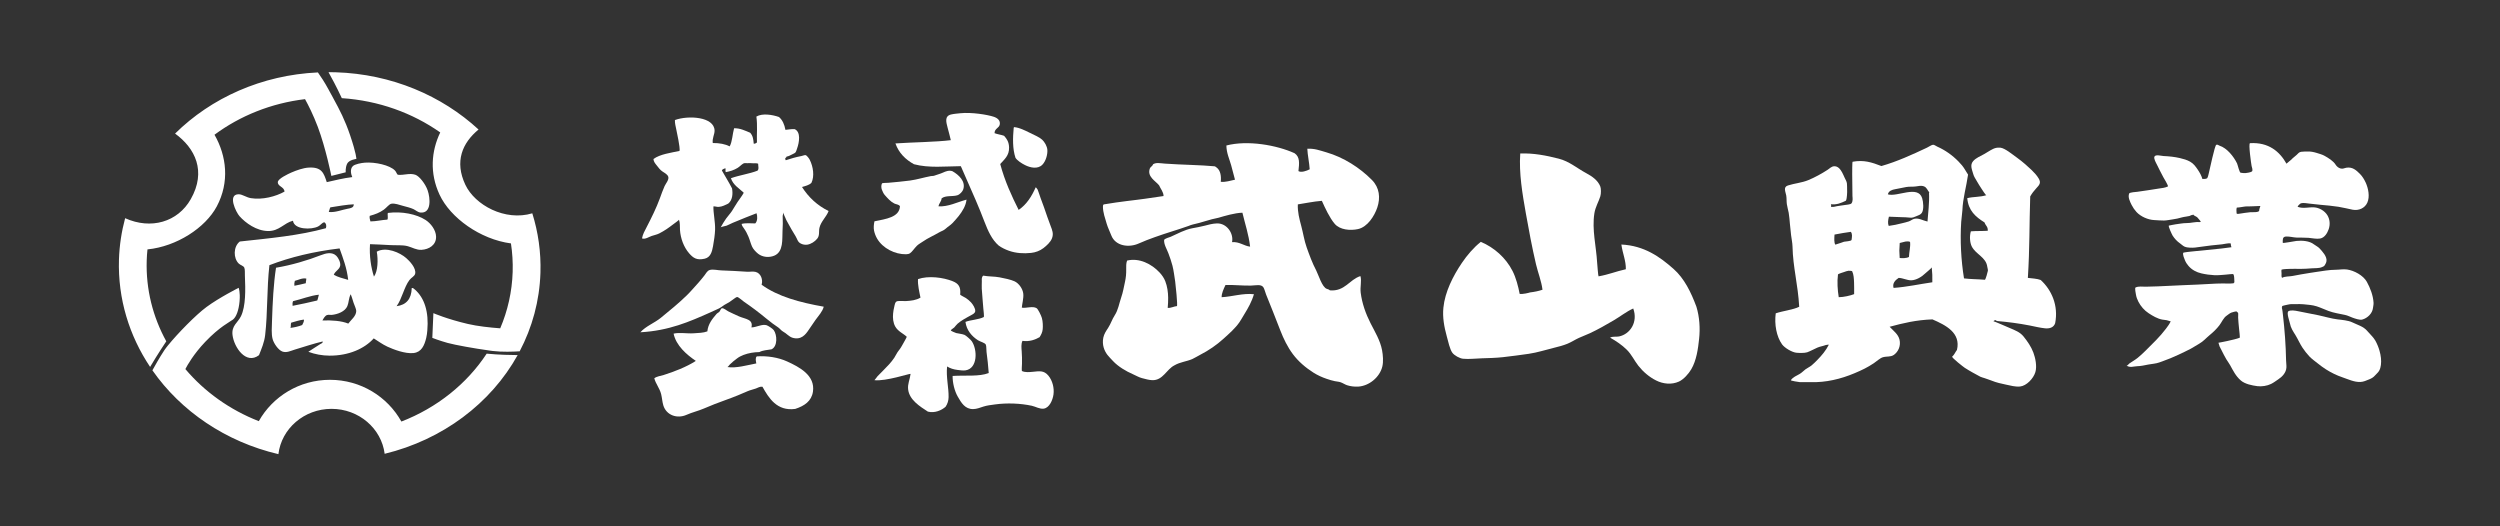
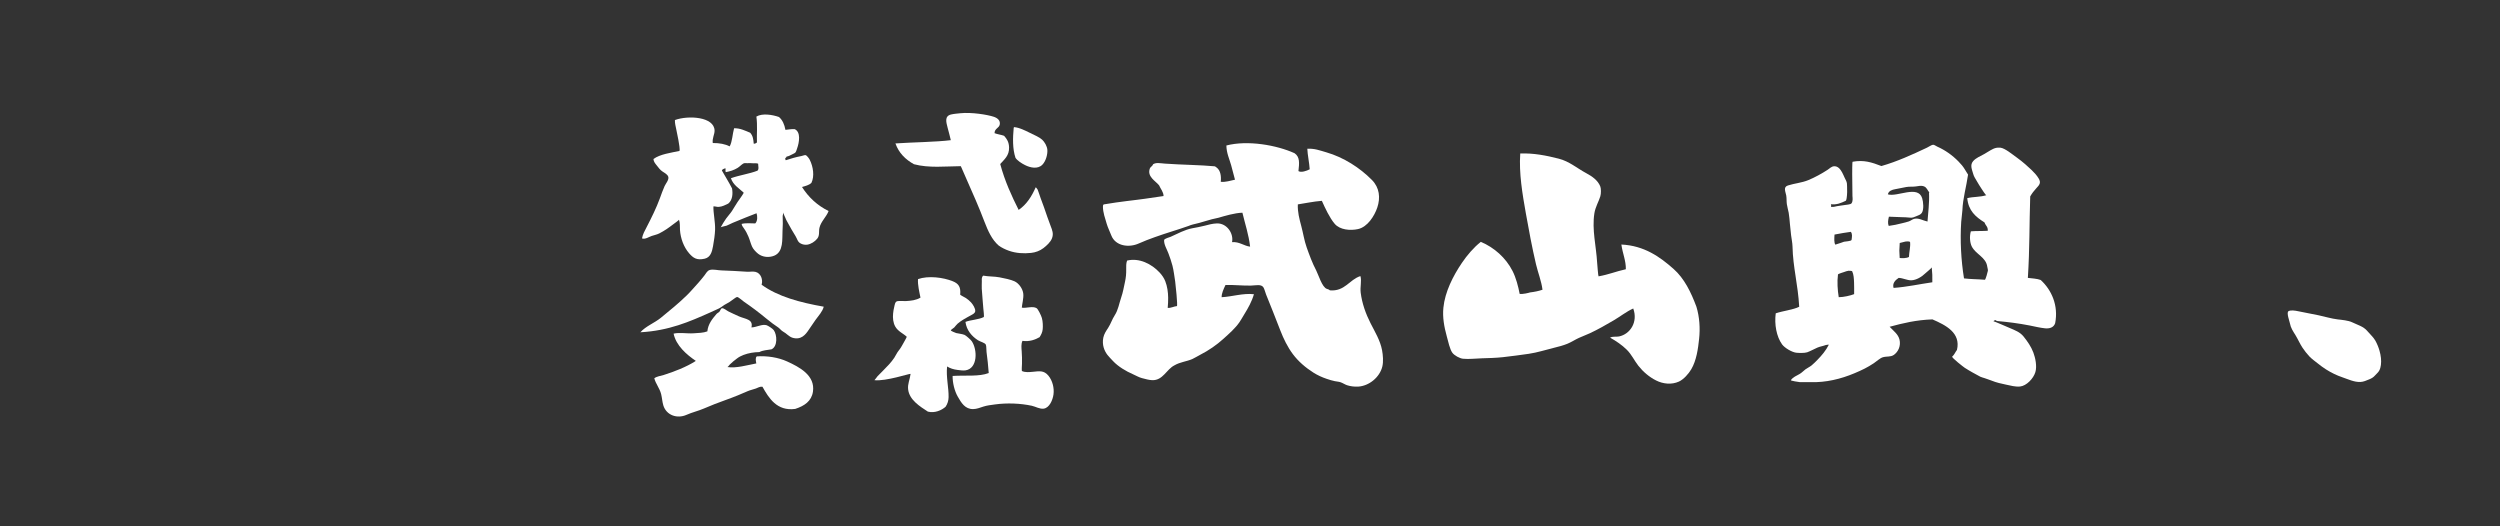
<svg xmlns="http://www.w3.org/2000/svg" version="1.1" id="レイヤー_1" x="0px" y="0px" width="190px" height="40px" viewBox="0 0 190 40" enable-background="new 0 0 190 40" xml:space="preserve">
  <rect x="0" y="0" width="190" height="40" fill="#333333" stroke="none" />
  <g>
-     <path fill-rule="evenodd" clip-rule="evenodd" fill="#FFFFFF" d="M30.234,13.284c0.495,0.045,0.881-0.15,1.328-0.004   c0.309,0.102,0.77,0.701,0.938,1.182c0.204,0.582,0.312,1.791-0.562,1.688c-0.188-0.021-0.355-0.184-0.523-0.26   c-0.202-0.092-0.498-0.17-0.791-0.246c-0.268-0.07-0.609-0.209-0.881-0.16c-0.169,0.029-0.367,0.303-0.566,0.447   c-0.337,0.242-0.654,0.355-1.078,0.475c-0.031,0.129,0.018,0.295,0.053,0.422c0.465-0.006,0.84-0.111,1.29-0.137   c0.073-0.141-0.012-0.387,0.037-0.508c1.052-0.139,2.177,0.09,2.862,0.533c0.394,0.254,0.788,0.758,0.801,1.266   c0.02,0.641-0.54,0.975-1.115,1.006c-0.376,0.02-0.69-0.182-1.032-0.275c-0.409-0.115-0.923-0.053-1.393-0.088   c-0.509-0.041-1.013-0.041-1.481-0.068c-0.062,0.887,0.076,1.773,0.3,2.467c0.305-0.424,0.322-1.289,0.214-1.898   c0.715-0.4,1.769,0.072,2.242,0.492c0.233,0.203,0.779,0.76,0.673,1.193c-0.048,0.189-0.293,0.285-0.435,0.475   c-0.407,0.537-0.565,1.426-0.973,1.984c0.727-0.096,1.128-0.539,1.15-1.381c0.087-0.027,0.187,0.068,0.24,0.117   c0.731,0.641,1.066,1.699,0.944,3.109c-0.015,0.172-0.038,0.385-0.084,0.572c-0.14,0.568-0.357,1.078-0.966,1.145   c-0.639,0.068-1.527-0.277-1.979-0.484c-0.405-0.186-0.727-0.441-1.043-0.631c-0.693,0.775-1.896,1.32-3.362,1.312   c-0.548-0.002-1.115-0.105-1.608-0.293c0.266-0.189,0.601-0.379,0.881-0.57c0.077-0.053,0.242-0.092,0.207-0.215   c-0.638,0.15-1.407,0.4-2.123,0.619c-0.32,0.098-0.619,0.26-0.935,0.148c-0.308-0.109-0.655-0.611-0.747-0.953   c-0.102-0.383-0.06-0.891-0.045-1.375c0.044-1.383,0.114-2.818,0.305-4.043c1.142-0.188,2.398-0.557,3.419-0.957   c0.353-0.139,0.843-0.273,1.171,0.059c0.154,0.158,0.328,0.502,0.287,0.74c-0.053,0.303-0.379,0.398-0.487,0.693   c0.31,0.184,0.713,0.275,1.095,0.389c-0.102-0.906-0.388-1.639-0.656-2.391c-1.955,0.234-3.732,0.658-5.332,1.273   c-0.203,1.812-0.128,3.633-0.322,5.305c-0.064,0.568-0.283,1.059-0.469,1.535c-0.992,0.752-1.898-0.609-2.011-1.523   c-0.089-0.73,0.401-0.938,0.643-1.441c0.368-0.766,0.343-2.014,0.297-3.07c-0.01-0.201,0.017-0.48-0.047-0.621   c-0.063-0.135-0.298-0.191-0.413-0.301c-0.43-0.402-0.427-1.299,0.074-1.682c2.306-0.25,4.526-0.453,6.544-1.012   c0.059-0.199,0.014-0.369-0.119-0.447c-0.175,0.014-0.274,0.215-0.475,0.316c-0.499,0.256-1.817,0.256-1.912-0.436   c-0.692,0.176-1.038,0.791-1.886,0.783c-0.881-0.008-1.713-0.607-2.179-1.133c-0.253-0.283-0.938-1.66-0.059-1.662   c0.273,0,0.576,0.238,0.92,0.295c0.886,0.145,1.892-0.123,2.562-0.496c-0.024-0.379-0.521-0.379-0.508-0.725   c0.009-0.256,0.792-0.621,1.019-0.721c0.401-0.176,0.916-0.355,1.318-0.379c1.003-0.061,1.157,0.416,1.383,1.105   c0.635-0.139,1.249-0.301,1.938-0.383c-0.091-0.205-0.196-0.609,0.05-0.84c0.152-0.143,0.633-0.238,0.916-0.258   c0.778-0.057,1.896,0.191,2.283,0.602C30.123,13.073,30.142,13.208,30.234,13.284 M25.106,15.759c-0.057,0.1-0.074,0.24-0.119,0.35   c0.485,0.059,1.009-0.168,1.423-0.242c0.265-0.047,0.479-0.088,0.476-0.34C26.399,15.544,25.668,15.669,25.106,15.759    M22.407,21.343c-0.043,0.148-0.046,0.248-0.033,0.375c0.302-0.051,0.581-0.129,0.869-0.193c-0.001-0.178,0.035-0.176,0.034-0.354   C22.959,21.108,22.682,21.282,22.407,21.343 M26.399,23.263c-0.168,0.41-0.734,0.627-1.195,0.67   c-0.104,0.01-0.241-0.029-0.354,0.012c-0.157,0.057-0.27,0.271-0.346,0.41c0.721-0.023,1.437,0.023,1.965,0.238   c0.207-0.283,0.598-0.562,0.605-0.955c0.003-0.154-0.134-0.414-0.203-0.627c-0.08-0.25-0.156-0.521-0.222-0.648   C26.489,22.694,26.518,22.978,26.399,23.263 M24.235,22.397c-0.66,0.068-1.312,0.34-1.965,0.492   c-0.047,0.125-0.042,0.203-0.033,0.354c0.639-0.121,1.259-0.26,1.873-0.406C24.169,22.708,24.19,22.54,24.235,22.397    M22.131,24.524c-0.051,0.098-0.007,0.299-0.057,0.396c0.325-0.043,0.626-0.111,0.892-0.217c0.055-0.113,0.163-0.279,0.125-0.416   C22.742,24.335,22.438,24.433,22.131,24.524 M11.15,19.794c0.009-0.283,0.028-0.562,0.058-0.84   c2.209-0.219,4.401-1.635,5.271-3.273c0.977-1.842,0.746-3.828-0.177-5.441c1.938-1.436,4.3-2.396,6.88-2.705   c0.253,0.457,0.624,1.188,0.974,2.115c0.607,1.619,1.027,3.719,1.027,3.719l1.092-0.275c0,0-0.037-0.328,0.102-0.641   c0.141-0.311,0.707-0.375,0.707-0.375s0.009-0.365-0.471-1.787c-0.395-1.168-0.782-1.91-1.301-2.857c0-0.002,0-0.002,0-0.004   c-0.068-0.123-0.137-0.25-0.209-0.381c-0.007-0.014-0.015-0.027-0.022-0.043c-0.014-0.025-0.028-0.051-0.044-0.076   c-0.025-0.049-0.049-0.096-0.077-0.145c-0.29-0.533-0.57-0.961-0.8-1.281c-4.27,0.195-8.11,1.939-10.854,4.648   c1.519,1.105,2.401,2.855,1.191,4.986c-0.984,1.734-3.017,2.332-4.987,1.445c-0.271,1.01-0.435,2.061-0.469,3.145   c-0.092,2.982,0.783,5.787,2.367,8.158c0.166-0.281,0.611-1.02,1.229-1.947C11.623,24.095,11.081,22.001,11.15,19.794    M30.505,32.038c-1.053-1.891-3.088-3.172-5.427-3.172c-2.329,0-4.356,1.27-5.41,3.143c-2.212-0.865-4.128-2.24-5.58-3.959   c0.151-0.297,0.625-1.139,1.511-2.07c1.108-1.162,1.87-1.51,2.108-1.695c0.239-0.186,0.439-0.686,0.5-1.393   c0.06-0.709-0.069-1.018-0.069-1.018s-1.469,0.738-2.445,1.459c-0.816,0.6-2.196,2.021-2.9,2.885l0,0   c-0.018,0.02-0.032,0.039-0.049,0.059c-0.002,0.004-0.004,0.008-0.009,0.012c-0.026,0.031-0.049,0.062-0.072,0.092   c-0.005,0.008-0.013,0.018-0.021,0.025c-0.009,0.014-0.019,0.027-0.027,0.039c-0.013,0.016-0.022,0.029-0.033,0.043   c-0.008,0.012-0.017,0.021-0.024,0.033c-0.014,0.018-0.025,0.035-0.038,0.053c-0.005,0.006-0.01,0.014-0.014,0.02   c-0.015,0.02-0.028,0.041-0.041,0.061c-0.349,0.529-0.722,1.197-0.883,1.49c2.168,3.105,5.565,5.428,9.576,6.371   c0.232-1.939,1.952-3.443,4.039-3.443c2.077,0,3.791,1.49,4.037,3.416c4.399-1.068,8.067-3.828,10.107-7.502   c-0.471-0.002-1.41-0.018-2.354-0.109C35.479,29.175,33.208,30.991,30.505,32.038 M40.455,16.212   c-2.075,0.621-4.359-0.625-5.088-2.17c-0.836-1.771-0.233-3.18,1.003-4.199c-2.789-2.572-6.604-4.217-10.852-4.35   c-0.186-0.006-0.368-0.008-0.553-0.008c0.201,0.355,0.607,1.1,1.013,1.975c2.809,0.184,5.38,1.129,7.48,2.605   c-0.683,1.422-0.814,3.094-0.054,4.725c0.82,1.77,3.102,3.402,5.428,3.709c0.108,0.707,0.154,1.43,0.131,2.166   c-0.048,1.514-0.379,2.957-0.946,4.287c-0.793-0.059-1.724-0.16-2.452-0.33c-1.593-0.371-2.627-0.822-2.627-0.822l-0.081,1.879   c0,0,0.527,0.207,1.16,0.383c0.574,0.158,2.071,0.426,3.126,0.57c0,0,0,0,0.003,0.002c0.044,0.006,0.088,0.012,0.132,0.018   c0.01,0,0.021,0.002,0.031,0.004c0.045,0.006,0.089,0.012,0.132,0.018c0.72,0.09,1.585,0.055,2.055,0.025   c0.95-1.809,1.511-3.826,1.578-5.967C41.123,19.163,40.903,17.646,40.455,16.212" />
    <g>
      <path fill-rule="evenodd" clip-rule="evenodd" fill="#FFFFFF" d="M59.526,16.147c0.019,0.08-0.048,0.205-0.043,0.299    c0.021,0.365,0.01,0.725-0.011,1.092c-0.034,0.627,0.092,1.596-0.632,1.895c-0.393,0.16-0.882,0.119-1.221-0.146    c-0.169-0.133-0.381-0.355-0.467-0.555c-0.107-0.242-0.166-0.502-0.27-0.746c-0.092-0.223-0.208-0.443-0.349-0.637    c-0.073-0.1-0.153-0.201-0.169-0.33c0.239-0.078,0.736-0.049,1.036-0.039c0.183-0.184,0.172-0.549,0.097-0.773    c-0.004-0.01-1.678,0.666-1.82,0.732c-0.152,0.068-0.299,0.148-0.454,0.211c-0.066,0.027-0.429,0.088-0.454,0.135    c0.125-0.232,0.265-0.459,0.416-0.676c0.139-0.197,0.311-0.371,0.443-0.572c0.151-0.225,0.275-0.467,0.431-0.691    c0.042-0.062,0.491-0.676,0.46-0.705c-0.355-0.334-0.8-0.578-0.969-1.096c0.651-0.234,1.418-0.336,2.016-0.572    c0.137-0.121,0.047-0.375,0.053-0.533c-0.139-0.059-0.311-0.012-0.456-0.035c-0.124-0.018-0.244-0.004-0.367-0.002    c-0.101,0-0.217-0.027-0.31,0.029c-0.154,0.092-0.271,0.232-0.427,0.328c-0.279,0.172-0.581,0.266-0.901,0.322    c-0.051-0.104,0.006-0.18-0.028-0.299c-0.101,0.047-0.235,0.066-0.267,0.176c0.242,0.439,0.508,0.844,0.77,1.355    c0.076,0.422,0.034,0.902-0.291,1.162c-0.202,0.094-0.447,0.232-0.716,0.248c-0.157,0.01-0.269-0.053-0.406-0.035    c-0.017,0.498,0.146,1.182,0.126,1.775c-0.014,0.365-0.078,0.826-0.156,1.244c-0.076,0.422-0.189,0.85-0.633,0.953    c-0.603,0.141-0.873-0.055-1.182-0.406c-0.416-0.479-0.655-1.146-0.697-1.775c-0.017-0.25,0.016-0.541-0.076-0.779    c0.012,0.025-0.417,0.33-0.461,0.363c-0.161,0.123-0.326,0.246-0.495,0.359c-0.174,0.115-0.354,0.221-0.54,0.316    c-0.19,0.096-0.375,0.125-0.574,0.193c-0.223,0.074-0.487,0.275-0.74,0.189c0.052-0.314,0.213-0.592,0.358-0.871    c0.364-0.705,0.728-1.436,1.001-2.182c0.115-0.311,0.221-0.623,0.357-0.924c0.089-0.193,0.332-0.465,0.286-0.686    c-0.042-0.193-0.28-0.312-0.431-0.412c-0.188-0.123-0.314-0.293-0.449-0.469c-0.123-0.156-0.238-0.279-0.253-0.49    c0.487-0.369,1.355-0.48,1.971-0.613c0.065-0.049-0.038-0.629-0.08-0.859c-0.049-0.256-0.104-0.508-0.153-0.762    c-0.045-0.242-0.119-0.479-0.107-0.729c1.026-0.375,2.995-0.25,3.014,0.801c0.006,0.295-0.186,0.561-0.138,0.945    c0.519-0.004,0.947,0.084,1.288,0.254c0.202-0.375,0.208-0.932,0.334-1.375c0.452-0.016,0.865,0.193,1.224,0.342    c0.208,0.232,0.243,0.508,0.267,0.83c0.127,0.012,0.174-0.051,0.245-0.09c-0.024-0.668,0.052-1.279-0.042-1.971    c0.453-0.268,1.215-0.143,1.716,0.033c0.266,0.225,0.416,0.564,0.491,0.977c0.233-0.02,0.433-0.068,0.698-0.057    c0.495,0.215,0.351,1.02,0.188,1.475c-0.107,0.297-0.056,0.301-0.396,0.457c-0.143,0.064-0.246,0.139-0.403,0.156    c0.009,0.072-0.096,0.07-0.108,0.174c0.023,0.027,0.023,0.078,0.048,0.105c0.376-0.121,0.726-0.232,1.188-0.32    c0.096-0.02,0.246-0.082,0.312-0.07c0.098,0.018,0.27,0.25,0.322,0.357c0.26,0.518,0.373,1.248,0.125,1.754    c-0.188,0.178-0.463,0.238-0.714,0.312c0.497,0.783,1.16,1.402,2.021,1.826c-0.169,0.451-0.584,0.791-0.695,1.275    c-0.066,0.287,0.032,0.582-0.171,0.828c-0.179,0.221-0.466,0.408-0.75,0.453c-0.167,0.025-0.343-0.006-0.492-0.08    c-0.188-0.092-0.235-0.219-0.315-0.395c-0.11-0.242-0.278-0.457-0.402-0.693c-0.12-0.227-0.236-0.439-0.366-0.658    c-0.037-0.062-0.062-0.135-0.09-0.201C59.632,16.435,59.561,16.292,59.526,16.147" />
      <path fill-rule="evenodd" clip-rule="evenodd" fill="#FFFFFF" d="M75.585,10.12c0.221,0.09,0.503,0.117,0.725,0.201    c0.222,0.244,0.363,0.473,0.38,0.871c0.025,0.648-0.385,0.938-0.673,1.275c0.354,1.314,0.855,2.396,1.4,3.486    c0.605-0.412,0.992-1.025,1.295-1.715c0.01-0.027,0.141,0.152,0.15,0.174c0.086,0.199,0.139,0.424,0.219,0.629    c0.091,0.232,0.176,0.467,0.259,0.701c0.165,0.477,0.324,0.953,0.506,1.424c0.124,0.326,0.238,0.588,0.109,0.936    c-0.11,0.297-0.408,0.564-0.654,0.754c-0.274,0.209-0.597,0.328-0.938,0.365c-0.561,0.061-1.148,0.027-1.681-0.162    c-0.269-0.096-0.558-0.23-0.788-0.402c-0.509-0.443-0.805-1.104-1.072-1.799c-0.207-0.541-0.428-1.092-0.664-1.637    c-0.373-0.857-0.738-1.691-1.135-2.592c-1.186,0.01-2.421,0.156-3.563-0.148c-0.641-0.357-1.147-0.848-1.407-1.58    c1.327-0.092,3.085-0.105,4.209-0.248c-0.074-0.322-0.165-0.648-0.246-0.959c-0.102-0.4-0.244-0.861,0.252-0.99    c0.198-0.051,0.531-0.078,0.721-0.098c0.836-0.088,2.048,0.104,2.551,0.273c0.274,0.094,0.505,0.283,0.44,0.592    C75.921,9.745,75.589,9.761,75.585,10.12" />
      <path fill-rule="evenodd" clip-rule="evenodd" fill="#FFFFFF" d="M77.085,9.665c0.004-0.023,0.024-0.012,0.024,0    c0.38,0.043,0.755,0.23,1.157,0.428c0.357,0.176,0.73,0.332,0.934,0.52c0.188,0.17,0.381,0.496,0.4,0.783    c0.023,0.365-0.125,0.865-0.383,1.125c-0.35,0.355-0.92,0.225-1.315,0.025c-0.238-0.119-0.573-0.322-0.724-0.549    c-0.23-0.686-0.209-1.508-0.136-2.289C77.052,9.69,77.061,9.671,77.085,9.665" />
-       <path fill-rule="evenodd" clip-rule="evenodd" fill="#FFFFFF" d="M71.562,15.077c-0.022,0.254-0.198,0.363-0.236,0.604    c0.745,0.043,1.405-0.314,2.13-0.51c-0.051,0.467-0.309,0.881-0.592,1.244c-0.149,0.186-0.309,0.363-0.472,0.537    c-0.158,0.168-0.357,0.275-0.525,0.432c-0.163,0.15-0.317,0.174-0.499,0.281c-0.403,0.24-0.842,0.42-1.228,0.691    c-0.16,0.113-0.326,0.193-0.469,0.334c-0.101,0.104-0.19,0.219-0.283,0.33c-0.168,0.199-0.256,0.299-0.53,0.303    c-0.844,0.014-1.766-0.453-2.196-1.186c-0.108-0.184-0.192-0.402-0.235-0.611c-0.042-0.217-0.02-0.479,0.032-0.707    c0.855-0.178,1.899-0.295,1.938-1.15c-0.104-0.145-0.287-0.131-0.433-0.205c-0.296-0.15-0.513-0.408-0.73-0.652    c-0.092-0.104-0.158-0.264-0.209-0.389c-0.055-0.129-0.066-0.359,0.007-0.484c0.026-0.045,0.402-0.039,0.466-0.047    c0.553-0.053,1.109-0.096,1.661-0.172c0.542-0.074,1.054-0.238,1.589-0.338c0.083-0.016,0.174,0,0.254-0.031    c0.216-0.084,0.438-0.131,0.65-0.229c0.236-0.107,0.464-0.197,0.725-0.115c0.509,0.287,1.009,0.777,0.838,1.354    c-0.057,0.203-0.268,0.42-0.462,0.48C72.382,14.956,71.867,14.833,71.562,15.077" />
      <path fill-rule="evenodd" clip-rule="evenodd" fill="#FFFFFF" d="M77.658,23.38c0.306,0.068,0.833-0.146,1.126,0.043    c0.105,0.066,0.349,0.559,0.398,0.742c0.079,0.277,0.084,0.635,0.063,0.855c-0.021,0.242-0.127,0.432-0.235,0.604    c-0.32,0.186-0.768,0.359-1.303,0.281c-0.115,0.25-0.075,0.537-0.057,0.803c0.024,0.309,0.028,0.631,0.021,0.941    c-0.004,0.182-0.029,0.365-0.008,0.547c0.26,0.121,0.566,0.084,0.842,0.059c0.477-0.045,0.83-0.123,1.175,0.295    c0.31,0.377,0.451,0.938,0.386,1.422c-0.059,0.439-0.315,1.025-0.744,1.084c-0.306,0.043-0.603-0.152-0.906-0.219    c-0.85-0.184-1.891-0.229-2.818-0.098c-0.29,0.041-0.58,0.07-0.859,0.16c-0.252,0.082-0.509,0.188-0.779,0.191    c-0.62,0.008-0.902-0.48-1.168-0.943c-0.245-0.424-0.403-1.055-0.393-1.576c1.006-0.062,2.014,0.064,2.744-0.221    c-0.048-0.613-0.091-1.049-0.167-1.604c-0.024-0.182,0-0.441-0.056-0.557c-0.07-0.143-0.413-0.215-0.593-0.33    c-0.466-0.299-0.872-0.76-0.953-1.396c0.402-0.158,0.985-0.164,1.391-0.367c0.047-0.023-0.026-0.566-0.03-0.631    c-0.019-0.252-0.039-0.502-0.062-0.752c-0.021-0.254-0.043-0.51-0.058-0.764c-0.013-0.193,0.007-0.385,0.004-0.578    c-0.003-0.162-0.027-0.303,0.105-0.424c0.405,0.078,0.829,0.051,1.241,0.129c0.384,0.07,0.843,0.17,1.133,0.299    c0.334,0.148,0.636,0.576,0.672,0.951C77.805,22.665,77.676,23.118,77.658,23.38" />
      <path fill-rule="evenodd" clip-rule="evenodd" fill="#FFFFFF" d="M72.973,22.394c-0.003,0.027,0.392,0.229,0.433,0.256    c0.142,0.096,0.277,0.207,0.393,0.332c0.136,0.15,0.346,0.467,0.317,0.676c-0.022,0.152-0.188,0.227-0.306,0.293    c-0.205,0.113-0.413,0.223-0.613,0.346c-0.146,0.09-0.286,0.188-0.415,0.299c-0.1,0.086-0.17,0.197-0.261,0.293    c-0.031,0.033-0.265,0.18-0.259,0.217c0.008,0.055,0.34,0.184,0.41,0.207c0.085,0.029,0.452,0.062,0.633,0.139    c0.101,0.041,0.476,0.369,0.55,0.482c0.438,0.648,0.454,2.07-0.473,2.213c-0.178,0.027-0.423-0.006-0.608-0.031    c-0.325-0.043-0.545-0.115-0.795-0.264c-0.086,0.807,0.128,1.604,0.114,2.332c-0.004,0.264-0.084,0.521-0.231,0.732    c-0.297,0.262-0.818,0.504-1.345,0.367c-0.609-0.396-1.405-0.889-1.499-1.686c-0.05-0.418,0.129-0.736,0.186-1.182    c-0.042-0.043-1.88,0.578-2.747,0.479c0.014,0.002,0.207-0.27,0.234-0.299c0.29-0.303,0.598-0.59,0.877-0.902    c0.143-0.158,0.28-0.326,0.398-0.504c0.119-0.176,0.199-0.383,0.336-0.547c0.13-0.156,0.23-0.334,0.327-0.51    c0.026-0.047,0.299-0.523,0.284-0.537c-0.269-0.256-0.654-0.395-0.873-0.775c-0.168-0.299-0.197-0.656-0.165-0.99    c0.015-0.174,0.046-0.342,0.088-0.512c0.038-0.156,0.056-0.396,0.243-0.43c0.201-0.033,0.438,0.006,0.644-0.006    c0.374-0.021,0.78-0.062,1.106-0.262c-0.086-0.42-0.222-0.982-0.186-1.408c0.782-0.273,1.902-0.133,2.641,0.164    C72.858,21.558,73.031,21.812,72.973,22.394" />
      <path fill-rule="evenodd" clip-rule="evenodd" fill="#FFFFFF" d="M48.668,25.253c0.409-0.465,1.069-0.703,1.554-1.098    c0.677-0.555,1.353-1.102,1.973-1.707c0.311-0.303,0.587-0.639,0.881-0.957c0.16-0.174,0.301-0.361,0.45-0.543    c0.119-0.148,0.212-0.363,0.404-0.426c0.257-0.08,0.624,0.023,0.892,0.029c0.644,0.014,1.29,0.064,1.935,0.1    c0.221,0.014,0.452-0.035,0.653,0.01c0.436,0.098,0.585,0.625,0.471,0.977c1.227,0.898,2.907,1.35,4.722,1.67    c-0.087,0.365-0.389,0.678-0.633,1.018c-0.174,0.242-0.335,0.48-0.504,0.736c-0.236,0.357-0.58,0.811-1.251,0.602    c-0.254-0.08-0.457-0.336-0.695-0.459c-0.139-0.074-0.234-0.213-0.359-0.307c-0.146-0.113-0.309-0.207-0.455-0.32    c-0.157-0.123-0.316-0.242-0.479-0.377c-0.535-0.443-1.077-0.854-1.693-1.275c-0.188-0.129-0.407-0.359-0.526-0.354    c-0.067,0.002-0.417,0.283-0.557,0.373c-0.127,0.086-0.271,0.148-0.402,0.23c-0.147,0.092-0.266,0.203-0.43,0.277    c-0.229,0.102-0.455,0.211-0.683,0.312C52.42,24.438,50.851,25.134,48.668,25.253" />
      <path fill-rule="evenodd" clip-rule="evenodd" fill="#FFFFFF" d="M52.881,27.425c-0.694-0.465-1.502-1.164-1.687-2.068    c0.463-0.111,1.006,0.01,1.531-0.027c0.363-0.025,0.723-0.027,1.034-0.146c0.056-0.557,0.377-0.953,0.695-1.32    c0.062-0.074,0.169-0.113,0.221-0.174c0.08-0.096,0.099-0.244,0.196-0.262c0.141-0.023,0.362,0.182,0.503,0.248    c0.223,0.105,0.499,0.242,0.796,0.371c0.491,0.211,1.091,0.209,0.94,0.838c0.407-0.016,0.808-0.27,1.146-0.17    c0.114,0.033,0.468,0.262,0.549,0.375c0.261,0.359,0.309,1.242-0.173,1.459c-0.336,0.061-0.646,0.064-0.92,0.209    c-0.409,0.006-0.82,0.072-1.204,0.217c-0.176,0.068-0.35,0.156-0.498,0.271c-0.18,0.137-0.391,0.299-0.547,0.461    c-0.027,0.027-0.143,0.195-0.184,0.188c0.668,0.107,1.5-0.141,2.202-0.275c-0.034-0.188-0.09-0.416,0.035-0.535    c0.79-0.053,1.626,0.076,2.306,0.385c0.938,0.428,2.148,1.061,1.963,2.299c-0.109,0.721-0.652,1.082-1.349,1.309    c-1.395,0.186-2.011-0.834-2.489-1.688c-0.182-0.027-0.339,0.076-0.5,0.137c-0.209,0.078-0.428,0.115-0.634,0.207    c-0.241,0.105-0.483,0.209-0.727,0.309c-0.317,0.129-0.636,0.25-0.957,0.365c-0.547,0.195-1.101,0.41-1.634,0.641    c-0.431,0.186-0.892,0.289-1.321,0.48c-0.702,0.312-1.525,0.039-1.759-0.717c-0.084-0.281-0.096-0.572-0.166-0.854    c-0.11-0.449-0.423-0.801-0.521-1.211c0.207-0.15,0.478-0.174,0.716-0.248c0.8-0.252,1.715-0.609,2.412-1.051    C52.854,27.429,52.867,27.427,52.881,27.425" />
      <path fill-rule="evenodd" clip-rule="evenodd" fill="#FFFFFF" d="M117.23,22.019c-0.084-0.664-0.338-1.273-0.496-1.943    c-0.288-1.232-0.549-2.613-0.766-3.844c-0.265-1.496-0.534-3.066-0.429-4.566c1-0.039,1.961,0.146,2.926,0.393    c0.805,0.205,1.382,0.723,2.097,1.107c0.429,0.23,0.88,0.535,1.062,1.01c0.059,0.15,0.065,0.539,0,0.746    c-0.124,0.4-0.375,0.812-0.451,1.287c-0.196,1.248,0.139,2.504,0.209,3.748c0.007,0.09,0.08,1.051,0.108,1.045    c0.779-0.137,1.298-0.367,2.074-0.541c0.009-0.672-0.241-1.17-0.34-1.877c1.748,0.084,2.94,0.947,3.966,1.854    c0.824,0.729,1.328,1.777,1.737,2.871c0.237,0.777,0.293,1.643,0.205,2.447c-0.08,0.756-0.202,1.637-0.593,2.303    c-0.199,0.34-0.577,0.775-0.942,0.941c-0.558,0.252-1.204,0.184-1.739-0.088c-0.518-0.26-0.98-0.656-1.34-1.111    c-0.315-0.4-0.511-0.855-0.882-1.221c-0.373-0.369-0.813-0.662-1.269-0.92c0.205-0.113,0.453-0.045,0.677-0.09    c0.837-0.17,1.463-1.084,1.082-2.125c-0.528,0.238-0.976,0.604-1.489,0.904c-0.588,0.344-1.179,0.684-1.798,0.973    c-0.275,0.129-0.565,0.23-0.84,0.357c-0.297,0.137-0.568,0.318-0.869,0.443c-0.334,0.137-0.685,0.227-1.035,0.312    c-0.636,0.156-1.26,0.361-1.909,0.455c-0.647,0.094-1.305,0.18-1.955,0.254c-0.535,0.059-1.08,0.072-1.617,0.088    c-0.467,0.012-0.959,0.078-1.424,0.033c-0.253-0.025-0.66-0.248-0.81-0.453c-0.195-0.266-0.317-0.854-0.43-1.266    c-0.194-0.709-0.327-1.424-0.253-2.16c0.117-1.197,0.736-2.416,1.403-3.4c0.388-0.576,0.896-1.174,1.441-1.605    c1.014,0.426,1.899,1.209,2.412,2.215c0.263,0.518,0.43,1.162,0.541,1.74c0.235,0.037,0.694-0.078,0.787-0.111    C116.627,22.183,116.946,22.118,117.23,22.019" />
      <path fill-rule="evenodd" clip-rule="evenodd" fill="#FFFFFF" d="M85.658,19.804c0.922-0.223,1.864,0.248,2.485,0.922    c0.165,0.18,0.325,0.408,0.414,0.637c0.157,0.398,0.219,0.844,0.223,1.27c0.002,0.256-0.01,0.512-0.035,0.766    c0.229,0.027,0.494-0.123,0.697-0.135c0.079-0.006-0.106-1.732-0.128-1.869c-0.065-0.396-0.107-0.814-0.208-1.205    c-0.081-0.322-0.196-0.637-0.312-0.949c-0.112-0.303-0.343-0.658-0.321-0.996c0.009-0.109,0.415-0.211,0.495-0.248    c0.528-0.234,1.066-0.539,1.641-0.648c0.311-0.059,0.619-0.111,0.926-0.191c0.312-0.084,0.626-0.168,0.952-0.178    c0.759-0.023,1.285,0.768,1.148,1.424c0.554-0.051,0.922,0.297,1.373,0.34c-0.111-0.938-0.372-1.68-0.585-2.578    c-0.603,0.02-1.318,0.24-1.825,0.385c-0.664,0.121-1.293,0.377-1.953,0.512c-0.12,0.025-0.207,0.07-0.317,0.109    c-0.845,0.301-1.708,0.543-2.552,0.848c-0.412,0.148-0.83,0.303-1.229,0.484c-0.734,0.334-1.772,0.215-2.092-0.621    c-0.111-0.293-0.256-0.572-0.345-0.873c-0.121-0.41-0.285-0.861-0.287-1.293c0-0.055-0.002-0.172,0.076-0.184    c0.305-0.041,0.609-0.098,0.915-0.143c0.532-0.08,1.067-0.135,1.602-0.205c0.202-0.025,0.405-0.053,0.605-0.08    c0.47-0.062,0.938-0.135,1.408-0.205c0.002-0.303-0.227-0.551-0.338-0.814c-0.26-0.33-0.94-0.66-0.699-1.289    c0.046-0.121,0.192-0.158,0.248-0.316c0.243-0.145,0.497-0.074,0.902-0.045c1.172,0.088,2.759,0.104,3.763,0.203    c0.052,0.006,0.121,0.064,0.156,0.092c0.309,0.223,0.361,0.682,0.318,1.084c0.312,0.053,0.784-0.094,1.081-0.158    c-0.106-0.4-0.192-0.748-0.294-1.107c-0.13-0.463-0.354-0.92-0.36-1.492c1.614-0.42,3.825-0.031,5.183,0.588    c0.411,0.285,0.362,0.752,0.293,1.357c0.202,0.137,0.641-0.02,0.856-0.137c-0.026-0.473-0.165-1.104-0.181-1.561    c0.558-0.029,0.934,0.125,1.443,0.271c1.308,0.377,2.548,1.17,3.469,2.104c0.573,0.578,0.657,1.352,0.405,2.096    c-0.217,0.641-0.738,1.473-1.463,1.635c-0.568,0.125-1.376,0.074-1.779-0.408c-0.384-0.453-0.719-1.184-0.97-1.74    c-0.677,0.055-1.289,0.193-1.826,0.271c-0.026,0.561,0.114,1.098,0.258,1.633c0.148,0.543,0.225,1.107,0.414,1.637    c0.208,0.584,0.434,1.203,0.723,1.748c0.166,0.312,0.446,1.289,0.815,1.404c0.086,0.025,0.171,0.053,0.226,0.111    c1.144,0.096,1.47-0.811,2.32-1.084c0.111,0.365-0.035,0.816,0.022,1.266c0.102,0.807,0.381,1.594,0.748,2.316    c0.336,0.664,0.734,1.303,0.875,2.047c0.07,0.375,0.112,0.869,0.021,1.244c-0.196,0.811-1,1.477-1.836,1.527    c-0.269,0.016-0.592-0.02-0.849-0.107c-0.165-0.057-0.31-0.16-0.474-0.219c-0.141-0.051-0.296-0.057-0.442-0.086    c-0.212-0.043-0.424-0.107-0.628-0.178c-0.355-0.119-0.695-0.275-1.011-0.475c-0.587-0.371-1.148-0.85-1.562-1.406    c-0.404-0.543-0.706-1.166-0.949-1.793c-0.188-0.486-0.377-0.973-0.57-1.455c-0.172-0.428-0.348-0.852-0.514-1.281    c-0.074-0.193-0.127-0.426-0.201-0.541c-0.174-0.266-0.572-0.145-0.946-0.137c-0.647,0.016-1.165-0.059-1.938-0.045    c-0.147,0.316-0.296,0.625-0.294,0.928c0.78-0.035,1.631-0.322,2.455-0.227c-0.162,0.564-0.434,1.041-0.735,1.531    c-0.12,0.193-0.23,0.398-0.359,0.588c-0.335,0.486-0.791,0.877-1.225,1.271c-0.5,0.455-1.12,0.889-1.782,1.223    c-0.199,0.1-0.388,0.229-0.585,0.316c-0.427,0.186-0.925,0.223-1.352,0.475c-0.613,0.307-0.874,1.154-1.689,1.129    c-0.225-0.006-0.517-0.084-0.79-0.158c-0.242-0.064-0.448-0.195-0.676-0.293c-0.533-0.229-1.126-0.586-1.51-0.996    c-0.152-0.162-0.317-0.33-0.43-0.473c-0.231-0.303-0.426-0.754-0.314-1.312c0.056-0.279,0.217-0.516,0.37-0.748    c0.196-0.299,0.298-0.645,0.492-0.941c0.274-0.42,0.337-0.9,0.497-1.363c0.136-0.385,0.202-0.793,0.29-1.191    c0.07-0.324,0.098-0.619,0.091-0.949C85.589,20.245,85.58,20.015,85.658,19.804" />
      <path fill-rule="evenodd" clip-rule="evenodd" fill="#FFFFFF" d="M134.956,23.812c0.569-0.191,1.328-0.268,1.783-0.498    c-0.093-1.703-0.476-3.002-0.508-4.576c-0.006-0.283-0.076-0.578-0.108-0.861c-0.034-0.291-0.061-0.582-0.091-0.873    c-0.027-0.275-0.042-0.559-0.091-0.832c-0.042-0.223-0.109-0.438-0.141-0.66c-0.03-0.217-0.009-0.438-0.045-0.652    c-0.053-0.291-0.248-0.643,0.125-0.764c0.512-0.164,1.053-0.201,1.554-0.408c0.496-0.205,1.021-0.494,1.464-0.783    c0.159-0.105,0.295-0.26,0.495-0.27c0.293-0.016,0.475,0.229,0.604,0.459c0.076,0.135,0.131,0.277,0.198,0.418    c0.065,0.143,0.153,0.27,0.172,0.432c0.017,0.137,0.008,0.281,0.013,0.42c0.004,0.156,0.008,0.314-0.009,0.471    c-0.008,0.072-0.026,0.393-0.102,0.428c-0.341,0.158-0.678,0.316-1.124,0.256c0.039,0.039,0.015,0.137,0.019,0.209    c0.087-0.016,0.179,0.004,0.265-0.02c0.247-0.066,0.505-0.078,0.757-0.125c0.102-0.02,0.454-0.037,0.523-0.125    c0.12-0.148,0.092-0.393,0.077-0.566c-0.006-0.068-0.021-1.336-0.018-1.639c0.001-0.086-0.004-0.953,0.031-0.961    c0.857-0.154,1.447,0.041,2.187,0.326c1.188-0.338,2.342-0.867,3.459-1.393c0.16-0.076,0.358-0.221,0.47-0.225    c0.099-0.002,0.207,0.096,0.323,0.146c0.584,0.254,1.149,0.656,1.61,1.129c0.214,0.221,0.336,0.365,0.477,0.594    c0.084,0.131,0.152,0.26,0.248,0.4c-0.128,0.914-0.396,1.791-0.431,2.715c-0.01,0.227-0.068,0.553-0.09,0.883    c-0.089,1.393-0.014,2.891,0.213,4.291c0.548,0.066,0.99,0.053,1.584,0.104c0.057,0.004,0.223-0.615,0.23-0.682    c0.015-0.092-0.035-0.211-0.046-0.311c-0.097-0.732-0.88-0.938-1.181-1.545c-0.134-0.271-0.183-0.744-0.067-1.143    c0.354-0.035,0.805-0.012,1.284-0.043c0.027-0.316-0.158-0.375-0.245-0.633c-0.68-0.426-1.225-0.893-1.312-1.846    c0.463-0.119,0.96-0.07,1.451-0.225c-0.048,0.014-0.338-0.447-0.373-0.5c-0.126-0.186-0.238-0.375-0.35-0.566    c-0.099-0.172-0.224-0.354-0.273-0.541c-0.091-0.336-0.272-0.68-0.004-0.986c0.214-0.244,0.553-0.375,0.832-0.531    c0.341-0.188,0.603-0.4,0.896-0.469c0.116-0.027,0.301-0.023,0.352-0.016c0.345,0.049,0.867,0.484,1.265,0.771    c0.403,0.289,0.849,0.686,1.101,0.932c0.199,0.193,0.388,0.398,0.531,0.637c0.199,0.334,0.053,0.492-0.185,0.746    c-0.173,0.186-0.333,0.395-0.459,0.617c-0.073,2.203-0.034,3.9-0.179,6.191c0.311,0.039,0.695,0.053,0.977,0.16    c0.824,0.756,1.359,1.93,1.098,3.283c-0.113,0.34-0.44,0.42-0.759,0.391c-0.396-0.039-0.79-0.141-1.183-0.217    c-0.811-0.158-1.619-0.264-2.442-0.336c-0.079,0.002-0.097-0.059-0.162-0.074c-0.059,0.018-0.112,0.039-0.14,0.09    c0.011-0.021,1.144,0.475,1.248,0.518c0.388,0.168,0.763,0.301,1.036,0.639c0.297,0.369,0.575,0.77,0.743,1.215    c0.158,0.416,0.288,1.051,0.155,1.492c-0.144,0.484-0.672,1.045-1.165,1.094c-0.364,0.035-0.728-0.072-1.077-0.145    c-0.368-0.076-0.733-0.158-1.081-0.301c-0.178-0.072-0.369-0.125-0.553-0.195c-0.107-0.041-0.209-0.051-0.311-0.105    c-0.397-0.213-0.8-0.43-1.178-0.674c-0.087-0.055-1.035-0.791-0.955-0.855c0.159-0.129,0.234-0.344,0.36-0.504    c0.314-1.303-0.859-1.887-1.863-2.322c-1.227,0.041-2.252,0.289-3.254,0.561c0.319,0.334,0.646,0.566,0.75,0.971    c0.119,0.479-0.099,0.951-0.447,1.178c-0.244,0.158-0.521,0.082-0.819,0.168c-0.212,0.062-0.465,0.305-0.686,0.453    c-0.491,0.326-0.872,0.51-1.464,0.76c-1.036,0.438-2.199,0.719-3.329,0.676c-0.279-0.012-0.559,0.01-0.838,0    c-0.056-0.002-0.703-0.102-0.672-0.148c0.156-0.229,0.423-0.332,0.653-0.463c0.176-0.098,0.298-0.242,0.455-0.359    c0.153-0.111,0.327-0.186,0.473-0.305c0.155-0.127,0.293-0.273,0.434-0.414c0.327-0.33,0.656-0.723,0.865-1.146    c0.016-0.033-0.223,0.014-0.237,0.02c-0.205,0.08-0.429,0.107-0.632,0.195c-0.272,0.119-0.549,0.277-0.776,0.355    c-0.197,0.066-0.657,0.053-0.84,0.029c-0.331-0.045-0.866-0.363-1.062-0.629C135.011,25.583,134.844,24.646,134.956,23.812     M146.812,20.313c0.006,0.059-0.428,0.398-0.486,0.459c-0.264,0.262-0.696,0.525-1.074,0.531    c-0.306,0.006-0.628-0.174-0.954-0.184c-0.253,0.17-0.492,0.406-0.388,0.762c1.036-0.076,1.93-0.281,2.947-0.428    C146.868,21.013,146.854,20.751,146.812,20.313 M146.605,14.649c0.015-0.002,0.028-0.002,0.024-0.023    c-0.141-0.16-0.188-0.373-0.399-0.459c-0.216-0.086-0.426-0.025-0.643,0.004c-0.237,0.031-0.477,0-0.713,0.043    c-0.287,0.053-0.57,0.117-0.856,0.168c-0.23,0.041-0.486,0.129-0.54,0.389c0.718,0.219,2.284-0.725,2.605,0.287    c0.092,0.285,0.142,0.875-0.023,1.117c-0.101,0.145-0.252,0.189-0.405,0.25c-0.172,0.068-0.287,0.135-0.474,0.117    c-0.233-0.021-0.465-0.039-0.702-0.039c-0.083-0.002-0.922-0.035-0.922-0.035c-0.066,0.264-0.098,0.5-0.015,0.701    c0.339-0.043,0.674-0.115,1.006-0.201c0.173-0.045,0.35-0.08,0.519-0.139c0.144-0.047,0.282-0.17,0.423-0.201    c0.35-0.076,0.641,0.131,1,0.209C146.531,16.198,146.645,15.423,146.605,14.649 M145.168,18.411    c-0.01-0.092-0.304-0.062-0.347-0.055c-0.152,0.027-0.295,0.086-0.442,0.111c-0.039,0.566-0.039,0.615-0.003,1.141    c0.204,0.021,0.505,0.027,0.704-0.078C145.092,19.169,145.204,18.774,145.168,18.411 M140.762,20.61    c-0.017-0.023-0.231-0.039-0.272-0.033c-0.117,0.012-0.229,0.059-0.342,0.098c-0.05,0.018-0.457,0.137-0.462,0.186    c-0.074,0.57-0.03,1.174,0.057,1.725c0.378,0,0.892-0.123,1.171-0.232c-0.001-0.297,0.008-0.592-0.006-0.889    C140.896,21.192,140.885,20.858,140.762,20.61 M140.664,17.62c-0.335,0.041-0.841,0.129-1.24,0.207    c-0.017,0.24-0.052,0.668,0.076,0.77c-0.011-0.01,0.18-0.07,0.199-0.074c0.154-0.037,0.297-0.105,0.447-0.152    c0.071-0.023,0.561-0.033,0.574-0.143C140.756,17.976,140.787,17.78,140.664,17.62" />
-       <path fill-rule="evenodd" clip-rule="evenodd" fill="#FFFFFF" d="M164.346,27.46c-0.082,0.029-0.164,0.059-0.247,0.088    c-0.259,0.094-0.541,0.102-0.811,0.154c-0.29,0.057-0.58,0.125-0.876,0.131c-0.146,0.002-0.289,0.047-0.436,0.051    c-0.071,0.002-0.133-0.01-0.203-0.027c-0.024-0.004-0.144-0.059-0.15-0.057c0.077-0.016,0.15-0.135,0.214-0.18    c0.208-0.143,0.425-0.262,0.623-0.42c0.209-0.168,0.404-0.354,0.597-0.543c0.541-0.541,1.095-1.061,1.555-1.674    c0.134-0.178,0.267-0.357,0.362-0.559c-0.106-0.018-0.204-0.072-0.312-0.09c-0.112-0.02-0.224-0.025-0.333-0.045    c-0.366-0.068-0.724-0.281-1.032-0.484c-0.328-0.213-0.599-0.527-0.779-0.875c-0.088-0.17-0.156-0.35-0.186-0.541    c-0.011-0.072-0.107-0.504-0.026-0.543c0.239-0.107,0.518-0.055,0.77-0.057c0.314-0.002,0.629-0.016,0.943-0.027    c0.632-0.023,1.263-0.059,1.894-0.088c0.358-0.018,0.721-0.033,1.08-0.045c0.643-0.02,1.291-0.086,1.932-0.086    c0.271,0,0.542,0.021,0.812-0.012c0.047-0.004,0.03-0.064,0.078-0.07c-0.025-0.254,0.014-0.455-0.083-0.623    c-0.019-0.033-0.531,0.033-0.606,0.037c-0.271,0.016-0.544,0.053-0.816,0.041c-0.33-0.016-0.682-0.064-1.004-0.139    c-0.383-0.086-0.724-0.271-0.981-0.568c-0.115-0.131-0.207-0.275-0.271-0.436c-0.063-0.158-0.167-0.383-0.133-0.555    c0.008-0.041,0.595-0.098,0.656-0.104c0.753-0.072,1.505-0.152,2.257-0.227c0.213-0.021,0.739-0.096,0.755-0.098    c-0.029-0.062-0.051-0.193-0.053-0.291c-0.193-0.035-0.467,0.053-0.662,0.07c-0.553,0.055-1.102,0.107-1.652,0.193    c-0.264,0.043-0.529,0.078-0.796,0.061c-0.133-0.008-0.27-0.023-0.394-0.076c-0.136-0.059-0.227-0.164-0.346-0.246    c-0.229-0.156-0.422-0.367-0.57-0.6c-0.034-0.053-0.366-0.742-0.275-0.756c0.164-0.027,0.328-0.072,0.493-0.094    c0.278-0.035,0.58-0.098,0.86-0.096c0.318,0.004,0.645-0.107,0.959-0.074c0.043,0.006,0.07-0.012,0.107-0.018    c0.016-0.021-0.232-0.312-0.264-0.34c-0.066-0.061-0.17-0.096-0.244-0.146c-0.012-0.008-0.078-0.086-0.094-0.074    c-0.018,0.014,0.007,0.021-0.023,0.041c-0.088-0.021-0.156,0.053-0.235,0.072c-0.186,0.049-0.381,0.053-0.567,0.105    c-0.239,0.068-0.468,0.123-0.713,0.154c-0.221,0.027-0.43,0.082-0.657,0.086c-0.245,0.002-0.493-0.023-0.741-0.035    c-0.473-0.021-1.021-0.262-1.345-0.609c-0.147-0.16-0.271-0.34-0.371-0.535c-0.123-0.246-0.305-0.598-0.187-0.879    c0.035-0.086,0.535-0.117,0.623-0.127c0.546-0.068,1.09-0.166,1.633-0.246c0.23-0.033,0.473-0.057,0.686-0.158    c0.053-0.047-0.321-0.654-0.353-0.713c-0.173-0.318-0.329-0.639-0.49-0.963c-0.067-0.133-0.252-0.449-0.178-0.596    c0.087-0.178,0.527-0.049,0.685-0.041c0.217,0.01,0.431,0.025,0.644,0.051c0.203,0.025,0.405,0.059,0.604,0.105    c0.263,0.061,0.532,0.135,0.771,0.27c0.268,0.15,0.419,0.365,0.589,0.613c0.146,0.217,0.277,0.451,0.35,0.705    c0.123-0.016,0.256,0.02,0.359-0.057c0.075-0.094,0.09-0.266,0.127-0.379c0.051-0.162,0.457-2.174,0.574-2.16    c0.021,0.004,0.023-0.014,0.038-0.014c0.067-0.006,0.142,0.059,0.202,0.078c0.572,0.184,1.078,0.824,1.333,1.348    c0.049,0.1,0.177,0.691,0.272,0.709c0.129,0.023,0.263,0.033,0.395,0.025c0.111-0.008,0.357-0.053,0.457-0.117    c0.107-0.07,0.002-0.332-0.018-0.424c-0.025-0.113-0.258-1.723-0.119-1.73c1.42-0.086,2.262,0.648,2.77,1.559    c-0.005-0.008,0.34-0.279,0.367-0.309c0.113-0.129,0.27-0.232,0.4-0.354c0.107-0.1,0.186-0.217,0.342-0.24    c0.162-0.025,0.328-0.016,0.492-0.023c0.238-0.01,0.473,0.039,0.699,0.109c0.188,0.059,0.428,0.123,0.598,0.221    c0.291,0.164,0.662,0.389,0.84,0.676c0.084,0.137,0.215,0.24,0.367,0.283c0.186,0.053,0.293-0.033,0.463-0.059    c0.447-0.066,0.727,0.182,1.016,0.473c0.186,0.186,0.326,0.42,0.436,0.658c0.199,0.434,0.328,1.066,0.127,1.52    c-0.193,0.438-0.669,0.629-1.117,0.543c-0.361-0.07-0.715-0.166-1.08-0.223c-0.459-0.07-0.92-0.113-1.383-0.152    c-0.277-0.023-0.553-0.062-0.83-0.09c-0.186-0.02-0.455-0.076-0.639-0.023c-0.045,0.014-0.311,0.244-0.23,0.273    c0.396,0.15,0.818,0.012,1.225,0.035c0.398,0.023,0.812,0.262,1.019,0.604c0.192,0.318,0.216,0.703,0.099,1.051    c-0.103,0.299-0.311,0.654-0.654,0.715c-0.277,0.049-0.602-0.031-0.881-0.053c-0.295-0.023-0.592-0.01-0.889-0.018    c-0.273-0.008-0.562-0.1-0.834-0.08c-0.261,0.021-0.239,0.24-0.234,0.479c0.02,0.043,0.938-0.135,1.039-0.145    c0.42-0.043,0.987-0.012,1.336,0.264c0.133,0.105,0.298,0.172,0.414,0.297c0.219,0.236,0.584,0.621,0.533,0.971    c-0.014,0.109-0.065,0.207-0.123,0.301c-0.064,0.104-0.123,0.113-0.23,0.16c-0.223,0.096-0.518,0.068-0.757,0.088    c-0.29,0.021-0.581,0.045-0.874,0.043c-0.25,0-0.5-0.012-0.752-0.002c-0.203,0.01-0.476,0.008-0.67,0.055    c-0.033,0.008-0.014,0.264-0.008,0.297c0.008,0.039-0.037,0.293,0.051,0.328c0.189-0.119,0.561-0.094,0.779-0.139    c0.453-0.092,0.904-0.164,1.359-0.238c0.152-0.025,0.307-0.049,0.46-0.07c0.489-0.068,0.976-0.162,1.469-0.164    c0.298-0.002,0.565-0.062,0.86-0.02c0.537,0.076,1.232,0.447,1.503,0.936c0.263,0.475,0.481,1.047,0.511,1.592    c0.008,0.143-0.029,0.258-0.043,0.396c-0.049,0.416-0.418,0.771-0.811,0.879c-0.199,0.057-0.557-0.076-0.744-0.143    c-0.193-0.07-0.365-0.164-0.566-0.207c-0.418-0.092-0.857-0.152-1.26-0.303c-0.277-0.104-0.598-0.254-0.901-0.352    c-0.325-0.104-0.661-0.121-1.001-0.156c-0.189-0.02-0.383-0.014-0.574-0.01c-0.201,0.004-0.396-0.02-0.594,0.033    c-0.041,0.012-0.468,0.09-0.459,0.127c0.013,0.066,0.01,0.066-0.021,0.107c0.051,0.174,0.064,0.359,0.086,0.539    c0.13,1.141,0.221,2.318,0.24,3.467c0.002,0.18,0.037,0.365,0.025,0.545c-0.021,0.379-0.301,0.686-0.601,0.885    c-0.185,0.125-0.362,0.262-0.563,0.361c-0.293,0.148-0.72,0.213-1.045,0.17c-0.41-0.055-0.945-0.158-1.266-0.441    c-0.375-0.328-0.57-0.73-0.805-1.158c-0.087-0.154-0.195-0.293-0.287-0.445c-0.129-0.213-0.236-0.439-0.352-0.664    c-0.053-0.104-0.109-0.205-0.16-0.311c-0.012-0.023-0.093-0.283-0.086-0.281c0.02,0.006,1.205-0.221,1.612-0.377    c0.04-0.016-0.038-0.598-0.042-0.656c-0.014-0.162-0.031-0.324-0.047-0.488c-0.012-0.131-0.023-0.262-0.027-0.393    c-0.002-0.045,0.019-0.35-0.008-0.365c-0.04-0.023-0.066-0.059-0.098-0.09c-0.041-0.039-0.35,0.057-0.406,0.078    c-0.133,0.049-0.23,0.148-0.348,0.225c-0.255,0.166-0.383,0.504-0.562,0.738c-0.217,0.283-0.469,0.525-0.745,0.75    c-0.263,0.217-0.487,0.484-0.788,0.65c-0.219,0.121-0.424,0.266-0.646,0.385c-0.301,0.16-0.625,0.307-0.935,0.455    C165.165,27.151,164.757,27.31,164.346,27.46 M169.982,16.226c0.063,0.047,0.116,0.029,0.2,0.018    c0.29-0.037,0.579-0.098,0.87-0.119c0.086-0.006,0.639,0.039,0.645-0.121c0.002-0.113,0.084-0.314,0.092-0.35    c0-0.004-0.67,0.023-0.729,0.029c-0.18,0.014-0.363-0.012-0.539,0.027c-0.086,0.021-0.531,0.082-0.52,0.062    C169.939,15.888,169.986,16.126,169.982,16.226" />
      <path fill-rule="evenodd" clip-rule="evenodd" fill="#FFFFFF" d="M180.846,26.667c0.102,0.359,0.148,0.738,0.103,1.068    c-0.019,0.145-0.054,0.293-0.122,0.422c-0.081,0.156-0.221,0.25-0.33,0.383c-0.119,0.141-0.275,0.227-0.443,0.293    c-0.223,0.09-0.42,0.186-0.664,0.197c-0.461,0.021-0.94-0.209-1.367-0.355c-0.438-0.148-0.854-0.352-1.244-0.6    c-0.219-0.139-0.428-0.293-0.631-0.457c-0.216-0.174-0.439-0.326-0.632-0.527c-0.194-0.205-0.368-0.432-0.526-0.666    c-0.203-0.305-0.344-0.645-0.535-0.955c-0.184-0.297-0.357-0.547-0.421-0.896c-0.028-0.16-0.278-0.805-0.112-0.922    c0.076-0.053,0.25-0.061,0.344-0.057c0.139,0.006,0.277,0.035,0.414,0.062c0.512,0.104,1.022,0.199,1.533,0.305    c0.479,0.1,0.957,0.252,1.441,0.311c0.322,0.037,0.82,0.08,1.114,0.223c0.398,0.195,0.858,0.309,1.153,0.668    c0.195,0.236,0.443,0.445,0.598,0.711C180.647,26.103,180.766,26.378,180.846,26.667" />
    </g>
  </g>
</svg>